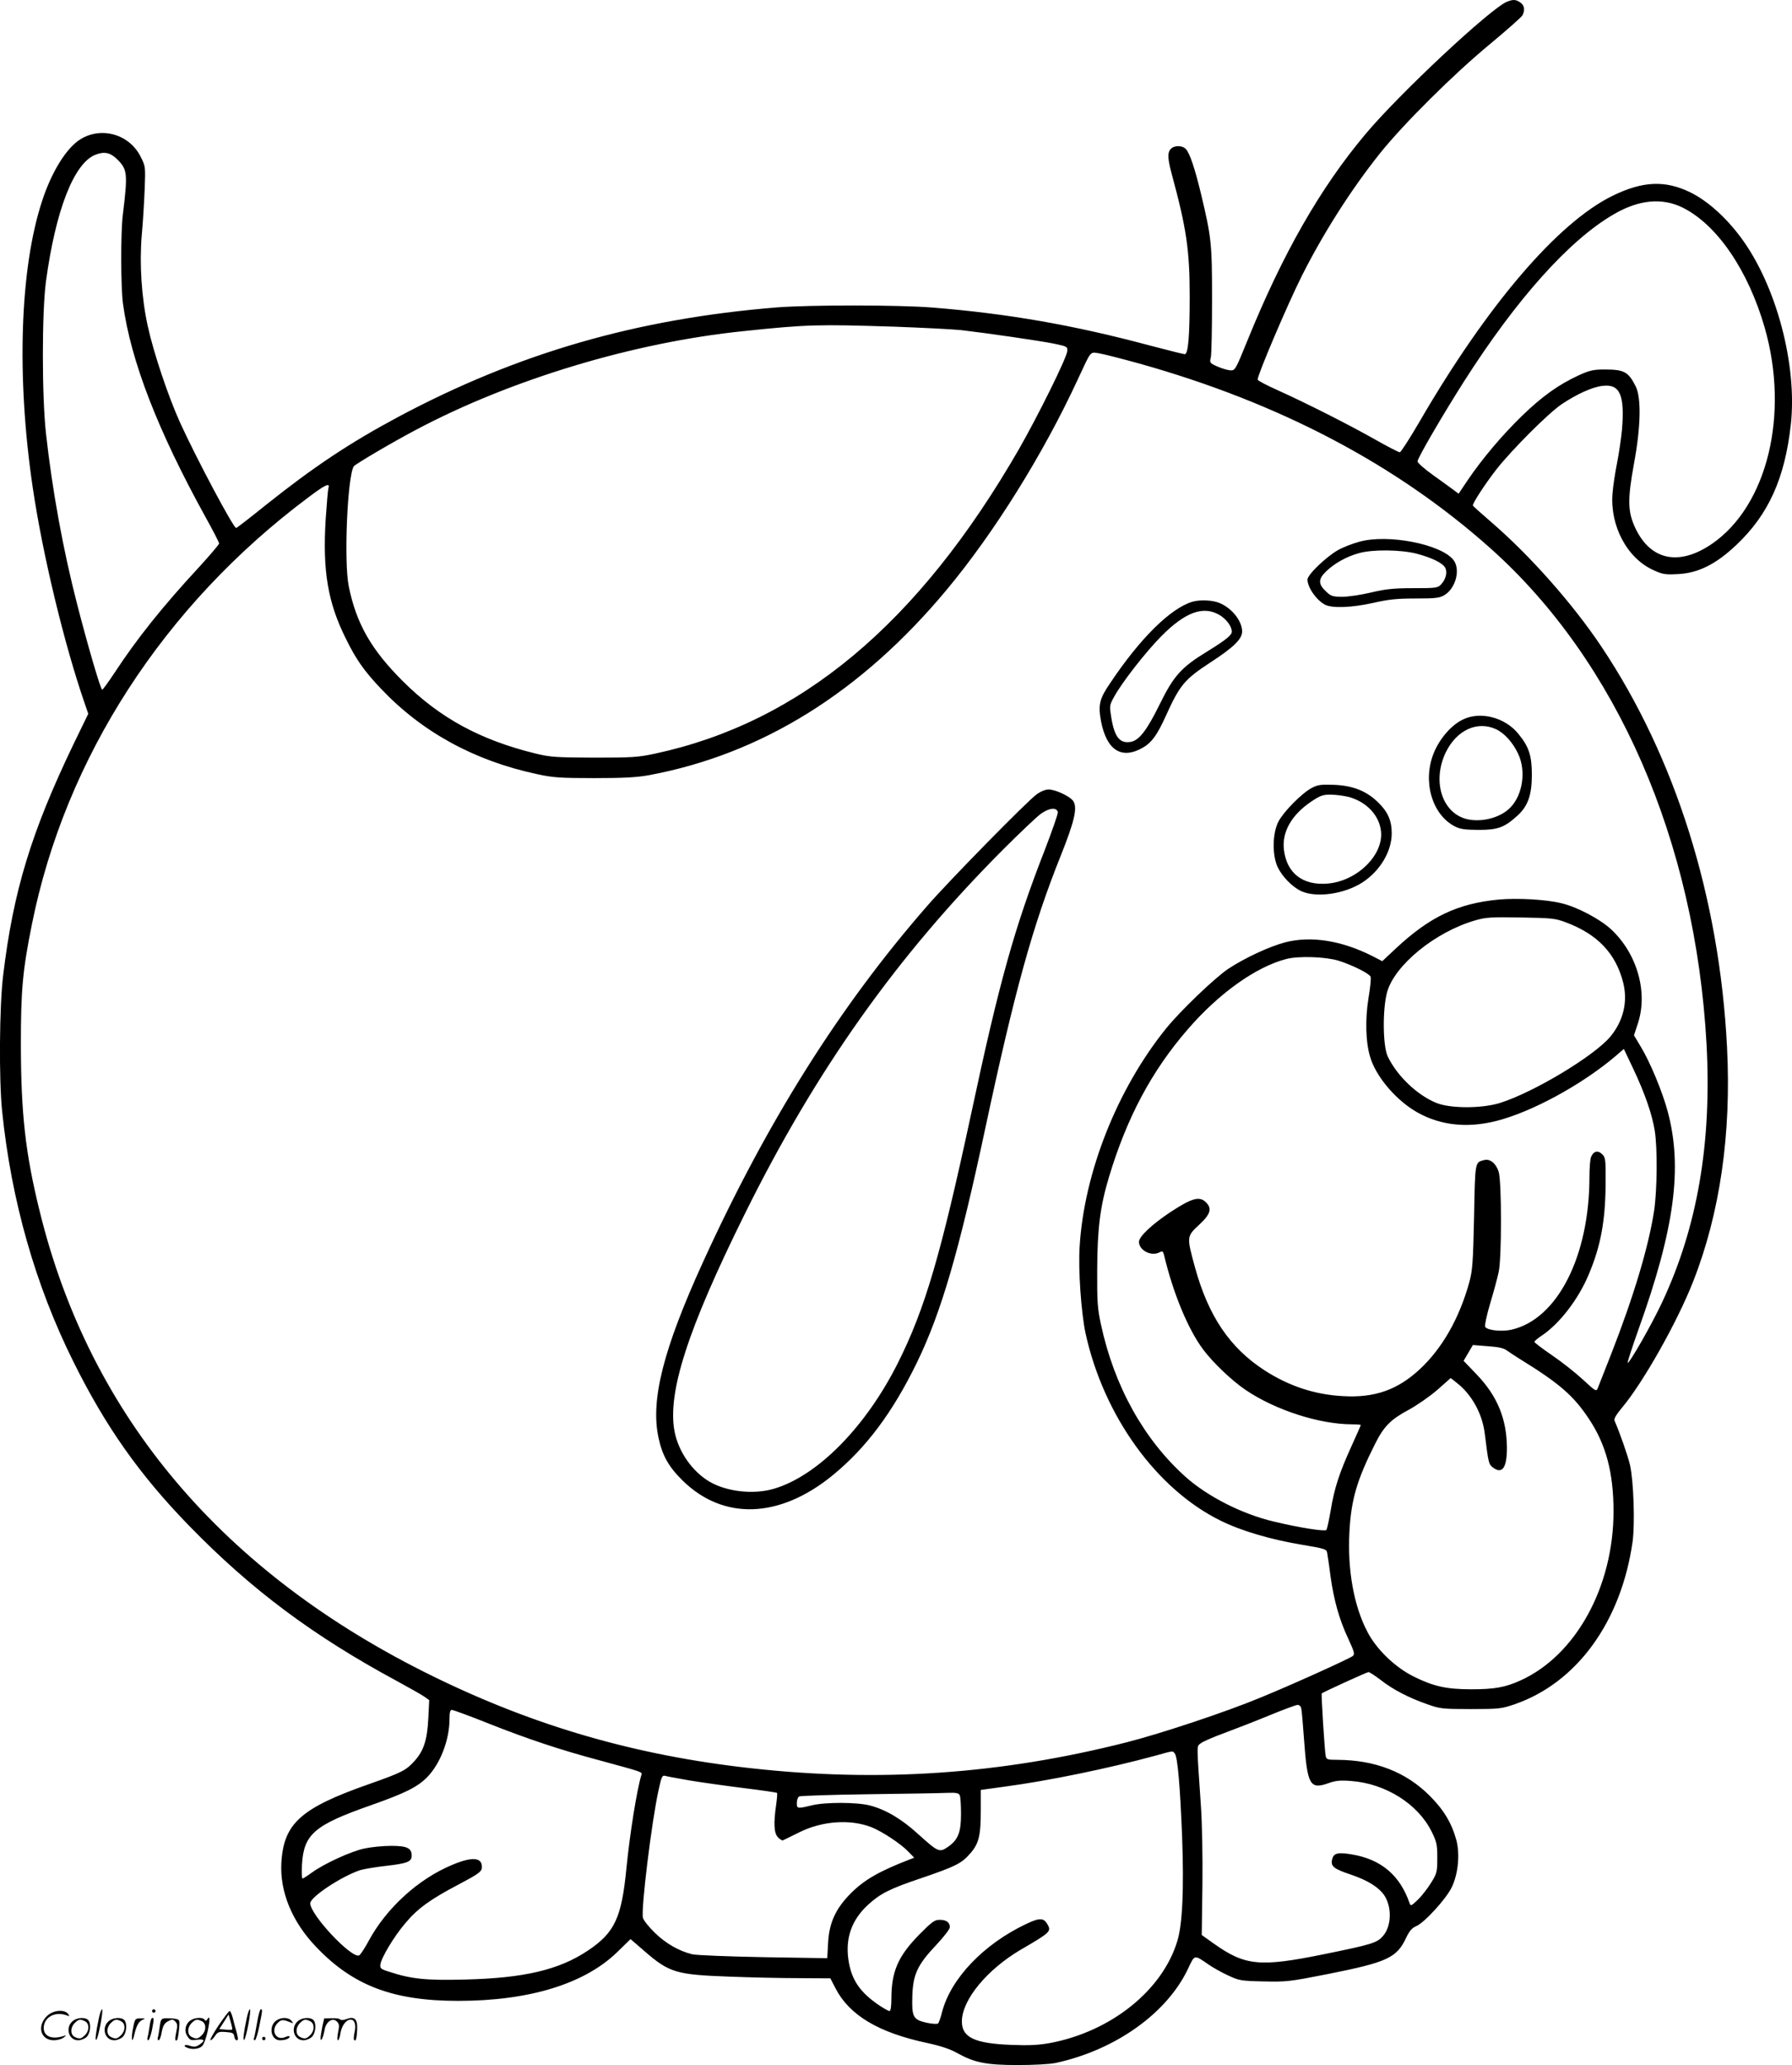
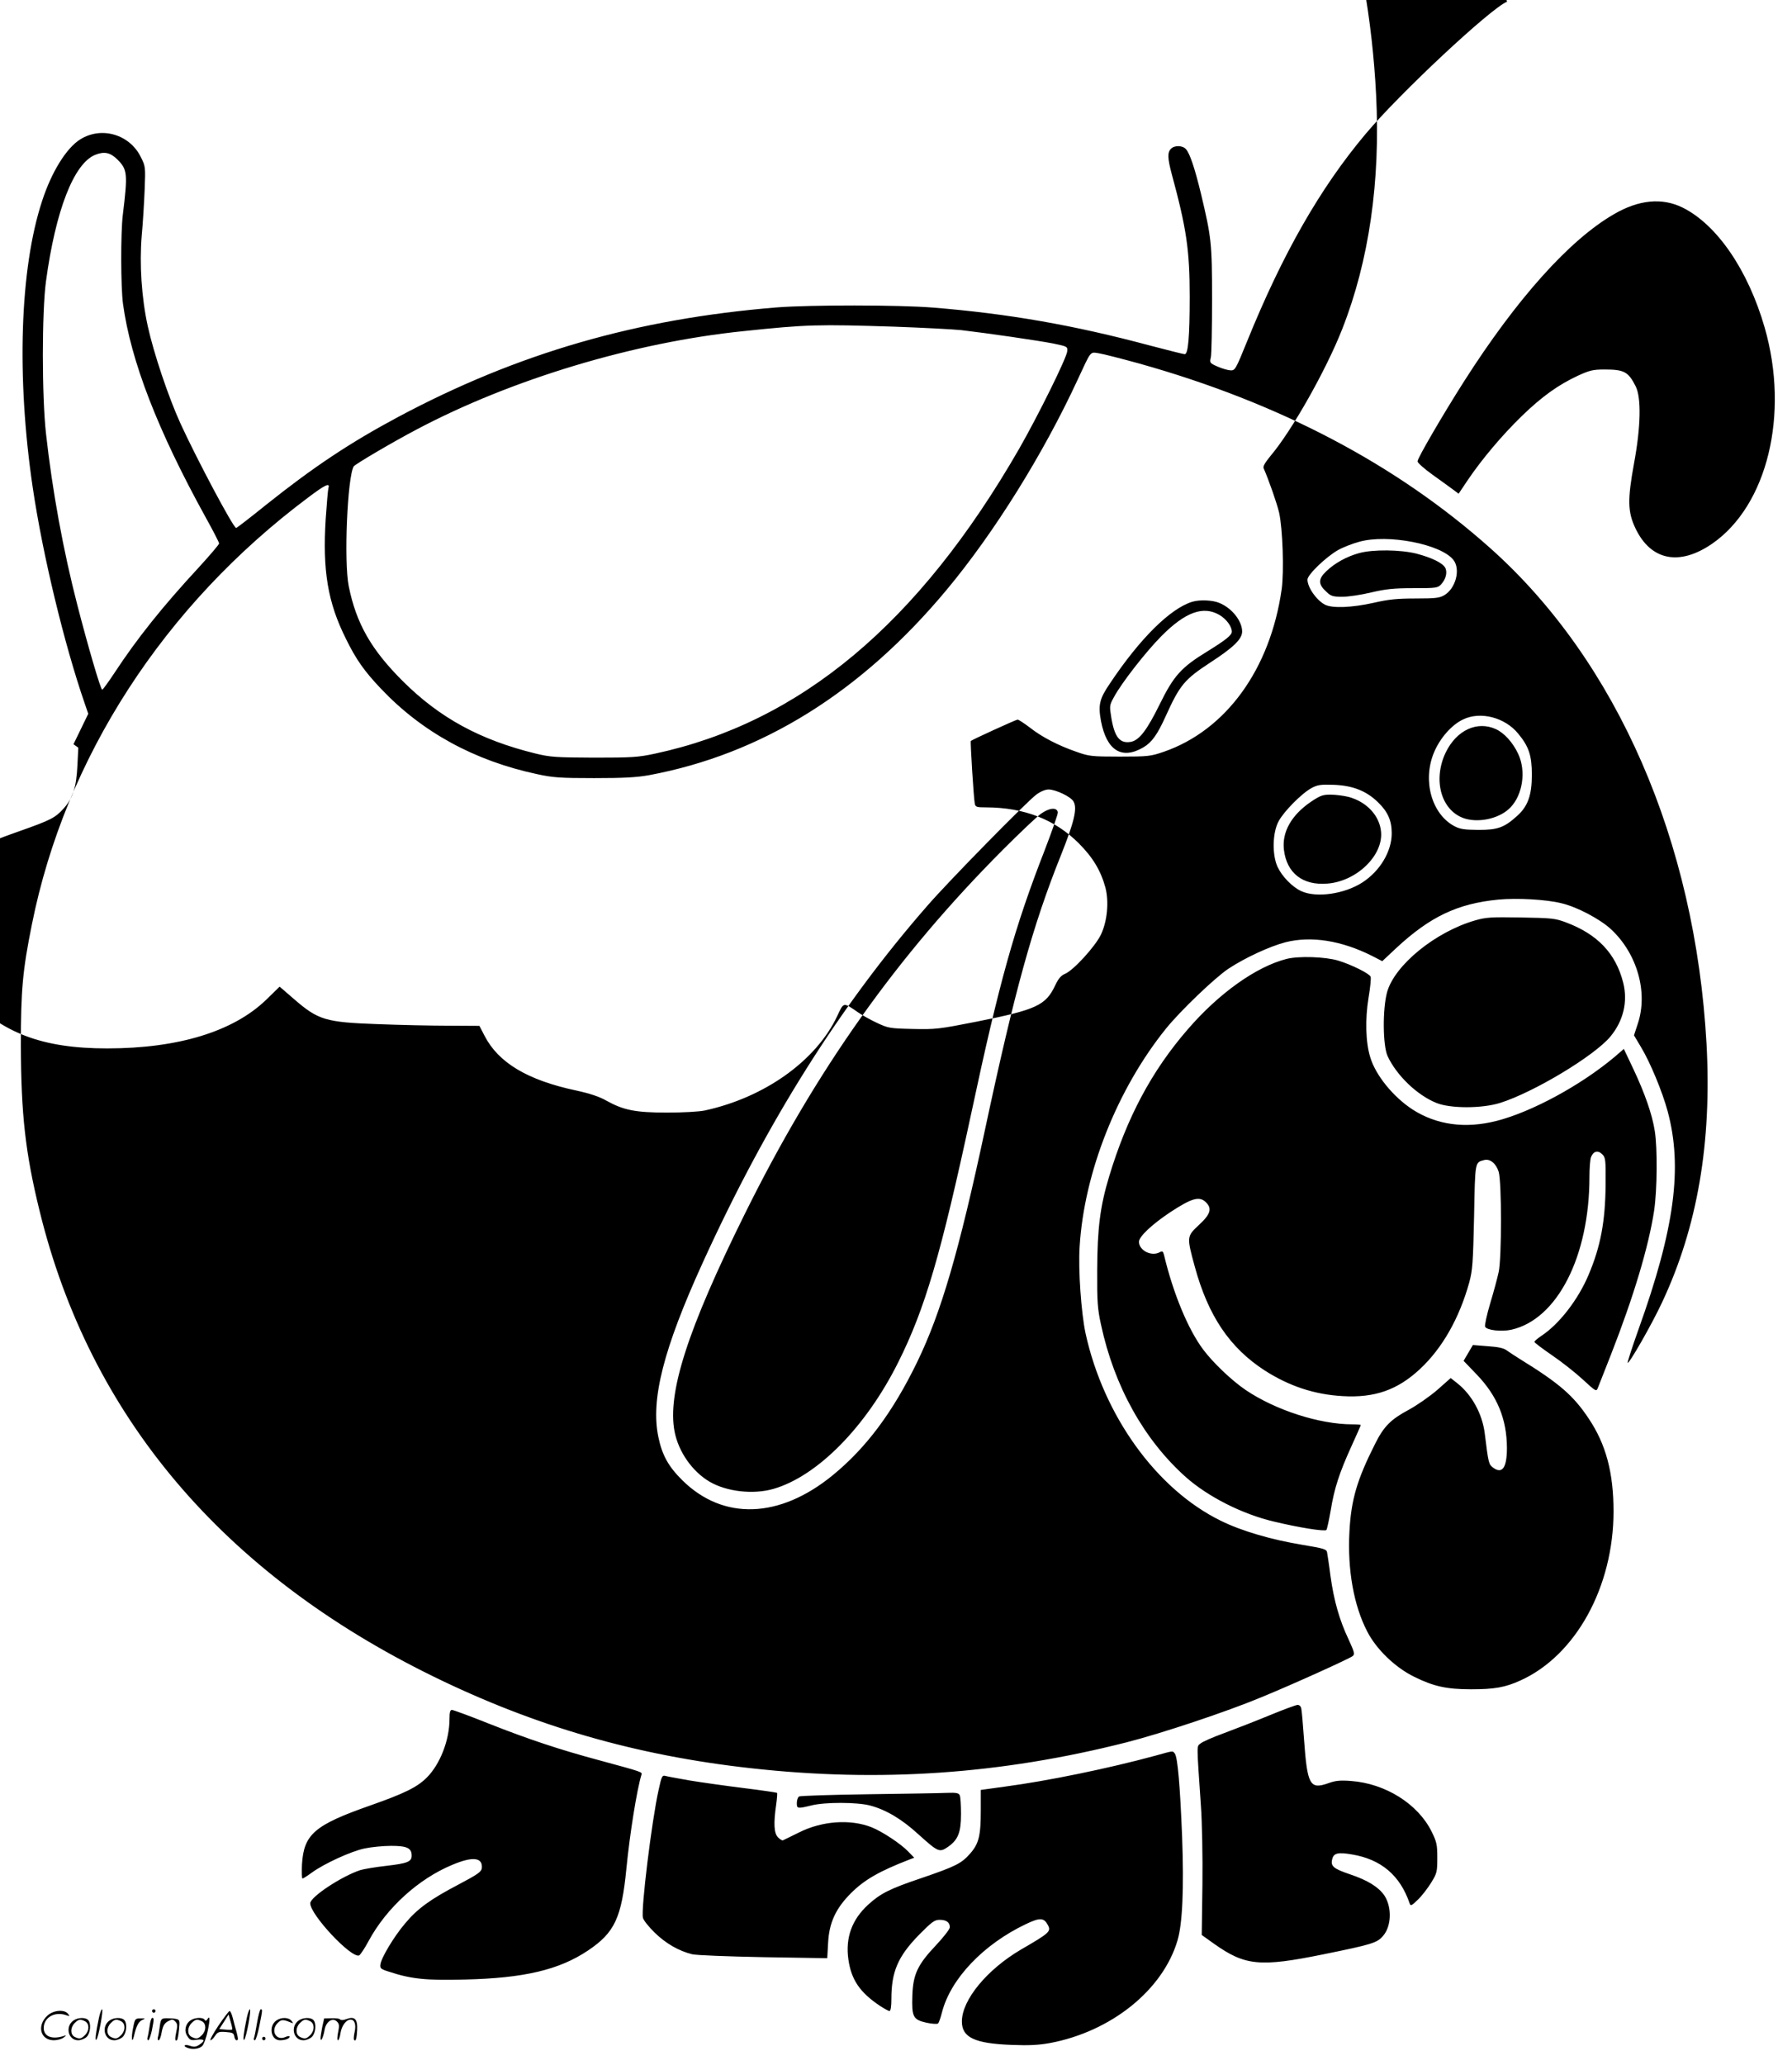
<svg xmlns="http://www.w3.org/2000/svg" version="1.0" viewBox="0 0 1042.238 1200.272" preserveAspectRatio="xMidYMid meet">
  <g transform="translate(-0.567,1200.867) scale(0.1,-0.1)" fill="#000000" stroke="none">
-     <path d="M8771 11999 c-95 -38 -626 -534 -823 -769 -264 -314 -482 -695 -689 -1205 -67 -165 -70 -170 -97 -169 -16 1 -50 11 -75 22 -45 20 -47 22 -39 54 4 18 7 170 7 338 0 329 -4 359 -65 615 -35 144 -64 232 -87 257 -20 22 -66 23 -87 2 -21 -21 -20 -55 4 -145 86 -317 105 -443 105 -714 0 -236 -9 -335 -29 -335 -7 0 -97 23 -201 50 -444 119 -828 186 -1265 221 -199 16 -711 16 -905 1 -817 -66 -1509 -266 -2206 -638 -280 -150 -489 -289 -764 -508 -93 -75 -172 -136 -176 -136 -16 0 -230 402 -325 610 -69 152 -154 404 -189 563 -36 165 -49 359 -35 528 7 73 14 194 17 267 5 128 5 134 -22 187 -64 132 -228 181 -352 104 -81 -50 -168 -190 -223 -360 -129 -393 -149 -1022 -54 -1664 58 -392 183 -910 303 -1257 l20 -58 -86 -177 c-246 -512 -350 -853 -409 -1343 -22 -178 -25 -605 -6 -790 53 -518 193 -1011 414 -1455 187 -377 385 -658 673 -954 361 -371 721 -640 1209 -903 72 -39 144 -80 160 -91 l28 -20 -5 -101 c-6 -128 -26 -191 -78 -250 -51 -57 -74 -69 -264 -136 -400 -140 -500 -229 -513 -460 -9 -167 62 -340 200 -485 215 -227 449 -316 828 -316 413 0 733 98 924 282 l79 77 81 -70 c144 -125 185 -137 491 -148 127 -5 311 -9 410 -9 l180 -1 30 -58 c81 -157 251 -258 534 -318 78 -17 133 -35 175 -59 99 -55 168 -69 351 -69 95 0 185 5 220 12 347 75 647 288 770 547 40 85 34 84 123 23 23 -16 73 -44 110 -61 64 -30 74 -32 207 -35 133 -3 151 -1 374 43 346 69 400 94 455 211 19 40 34 57 58 67 49 21 175 159 208 228 37 79 47 190 26 272 -27 99 -73 176 -155 258 -139 139 -318 208 -538 209 -57 0 -63 2 -67 22 -6 26 -27 361 -23 364 9 8 263 124 272 124 6 0 38 -21 71 -46 70 -55 164 -104 271 -141 73 -26 88 -28 253 -28 165 0 179 2 255 28 362 125 620 480 686 946 14 103 6 349 -15 444 -13 55 -58 184 -90 258 -5 11 9 34 41 73 123 145 323 499 416 736 156 396 223 859 197 1363 -44 869 -300 1684 -731 2328 -166 248 -414 528 -639 722 -58 50 -106 93 -108 97 -4 11 71 126 138 212 91 115 302 326 378 377 88 59 180 101 239 107 100 12 129 -53 112 -256 -5 -52 -18 -140 -29 -195 -11 -55 -23 -134 -26 -175 -15 -189 86 -377 238 -445 54 -25 69 -27 144 -23 118 6 221 58 339 170 186 176 281 385 316 698 39 347 -85 813 -291 1089 -87 117 -193 212 -292 261 -147 72 -278 67 -455 -20 -319 -157 -729 -636 -1123 -1315 -56 -96 -107 -175 -113 -175 -7 0 -73 34 -147 76 -158 89 -396 209 -562 284 -65 29 -118 57 -118 62 0 29 172 433 257 603 125 248 285 500 455 713 139 173 426 458 640 635 98 81 182 156 188 166 16 31 12 59 -12 75 -25 18 -42 19 -77 5z m-8082 -918 c58 -58 60 -82 31 -321 -13 -104 -12 -422 1 -517 45 -332 203 -738 479 -1238 44 -79 80 -149 80 -155 0 -6 -53 -68 -117 -138 -212 -229 -360 -414 -492 -615 -35 -53 -67 -97 -71 -97 -9 0 -84 257 -144 490 -83 321 -146 666 -183 1000 -24 217 -24 704 0 883 56 413 162 686 287 736 53 21 88 13 129 -28z m9103 -279 c200 -99 381 -364 477 -697 145 -504 16 -1035 -306 -1257 -191 -131 -357 -97 -446 91 -45 95 -46 166 -8 375 40 215 43 382 10 449 -43 85 -67 98 -181 98 -67 0 -87 -5 -153 -35 -116 -54 -209 -120 -329 -236 -114 -111 -231 -249 -316 -375 l-51 -76 -32 24 c-18 13 -71 52 -119 86 -49 35 -88 70 -88 78 0 19 149 274 270 464 306 480 614 824 873 973 144 84 280 97 399 38z m-4587 -692 c165 -6 340 -15 390 -20 155 -18 450 -61 537 -78 81 -17 83 -18 81 -44 -2 -37 -170 -376 -280 -568 -585 -1016 -1273 -1591 -2119 -1772 -98 -21 -134 -23 -354 -23 -222 1 -254 3 -340 24 -322 79 -557 207 -771 420 -184 183 -271 335 -315 552 -29 143 -8 636 29 697 9 13 226 141 367 215 550 291 1263 506 1900 571 370 39 434 40 875 26z m1429 -215 c813 -228 1494 -586 2041 -1074 735 -656 1191 -1701 1256 -2881 31 -575 -53 -1063 -258 -1500 -60 -129 -196 -366 -201 -352 -1 5 27 92 63 193 210 584 258 941 170 1268 -31 115 -102 286 -156 375 l-40 67 22 67 c61 182 -3 408 -156 550 -64 59 -198 130 -289 151 -89 22 -257 31 -365 21 -238 -23 -398 -99 -596 -283 l-80 -75 -58 30 c-179 90 -355 118 -505 80 -92 -24 -235 -90 -332 -154 -78 -52 -279 -244 -363 -348 -284 -352 -476 -837 -502 -1266 -9 -136 9 -385 34 -504 105 -480 413 -907 786 -1090 121 -60 296 -111 479 -141 121 -20 137 -25 140 -43 2 -12 12 -74 20 -139 20 -143 52 -255 105 -367 34 -74 37 -86 24 -97 -21 -16 -345 -163 -533 -240 -199 -83 -580 -210 -785 -262 -730 -185 -1433 -233 -2180 -150 -670 74 -1258 244 -1850 534 -1224 599 -1997 1513 -2289 2705 -83 337 -108 564 -109 965 0 319 10 432 64 700 194 969 768 1855 1607 2482 98 74 128 88 118 56 -3 -10 -10 -91 -16 -180 -19 -301 12 -486 117 -696 59 -121 108 -190 205 -292 238 -251 542 -418 908 -496 91 -20 135 -23 330 -23 173 0 247 4 320 17 656 122 1235 482 1731 1077 277 332 562 789 763 1223 80 172 70 160 124 152 25 -4 131 -31 236 -60z m2478 -3247 c185 -69 291 -181 334 -350 28 -110 2 -222 -74 -314 -93 -112 -445 -324 -642 -386 -106 -33 -289 -33 -370 0 -112 45 -231 159 -284 272 -28 62 -30 272 -3 372 44 157 280 350 512 417 62 18 92 20 265 17 180 -3 200 -5 262 -28z m-1322 -223 c78 -24 180 -75 187 -93 4 -8 -2 -64 -12 -124 -20 -122 -17 -257 10 -344 31 -105 134 -231 246 -304 140 -90 307 -113 490 -66 204 52 491 208 687 373 l52 45 56 -118 c66 -140 109 -263 124 -359 16 -101 14 -343 -4 -464 -32 -209 -119 -499 -251 -836 -37 -93 -71 -180 -76 -193 -9 -23 -12 -21 -87 48 -42 39 -123 103 -179 141 -57 39 -103 74 -103 78 0 5 18 20 40 35 104 68 215 212 275 355 70 165 97 310 99 523 1 146 0 159 -20 178 -25 25 -51 18 -65 -17 -5 -13 -9 -65 -9 -114 0 -463 -187 -829 -454 -889 -58 -13 -145 -3 -153 18 -3 8 10 69 30 136 20 66 42 148 49 181 18 82 18 523 0 583 -15 48 -50 77 -84 68 -54 -14 -53 -3 -59 -328 -6 -271 -9 -312 -28 -383 -58 -209 -157 -383 -287 -504 -130 -121 -263 -168 -449 -157 -164 9 -312 58 -455 150 -202 131 -327 316 -405 601 -48 176 -48 177 25 245 66 61 76 94 40 130 -38 38 -81 26 -208 -57 -108 -72 -182 -142 -182 -172 0 -50 72 -87 120 -61 17 9 20 6 26 -17 53 -222 140 -432 228 -549 57 -76 165 -179 246 -234 173 -117 429 -200 621 -200 27 0 49 -2 49 -4 0 -3 -25 -59 -55 -125 -70 -154 -99 -243 -120 -372 -10 -57 -21 -108 -25 -113 -10 -10 -161 14 -306 49 -183 43 -382 144 -510 257 -244 217 -418 529 -495 888 -20 91 -23 133 -22 315 1 245 17 371 69 544 104 345 248 615 457 856 182 211 399 365 575 410 71 18 226 13 302 -10z m980 -2266 c14 -10 49 -33 78 -51 227 -140 309 -211 398 -345 100 -149 144 -314 144 -539 0 -439 -220 -838 -542 -983 -88 -40 -151 -51 -286 -51 -143 0 -219 17 -332 73 -110 54 -219 159 -272 262 -79 151 -116 361 -104 581 10 187 44 302 150 512 50 100 91 141 194 196 48 26 123 78 167 116 l78 69 38 -30 c85 -67 146 -178 160 -292 22 -177 23 -179 49 -199 53 -39 80 0 80 115 -1 167 -55 301 -176 427 l-76 79 27 46 27 46 87 -7 c61 -4 93 -11 111 -25z m-1196 -2081 c3 -13 10 -94 16 -180 19 -264 34 -292 141 -254 41 15 68 18 133 13 200 -15 388 -133 468 -294 30 -61 33 -76 33 -153 0 -80 -2 -90 -35 -143 -19 -31 -53 -76 -77 -99 -38 -37 -43 -39 -49 -22 -55 162 -166 256 -335 284 -81 14 -107 8 -115 -27 -11 -41 7 -56 105 -89 101 -34 164 -73 198 -122 45 -68 42 -180 -8 -236 -34 -40 -64 -49 -344 -106 -373 -76 -458 -67 -640 62 l-70 50 4 292 c2 162 -2 367 -9 461 -25 369 -25 341 -2 360 11 10 73 37 139 61 65 24 183 70 263 103 80 33 153 60 162 60 10 1 20 -8 22 -21z m-4724 -88 c225 -89 411 -151 635 -211 265 -72 256 -69 251 -87 -26 -85 -67 -339 -87 -542 -28 -288 -68 -374 -223 -478 -168 -113 -374 -161 -716 -169 -226 -6 -313 3 -440 45 -49 15 -55 20 -52 42 4 38 79 163 143 238 72 87 147 141 311 227 112 59 133 74 136 95 6 63 -52 70 -171 20 -198 -82 -384 -251 -488 -444 -23 -43 -48 -80 -55 -83 -46 -17 -284 237 -284 303 0 37 182 157 291 193 20 6 89 18 153 25 121 14 146 24 146 59 0 44 -27 57 -119 57 -47 0 -117 -7 -154 -15 -79 -16 -237 -89 -307 -140 -26 -19 -51 -35 -55 -35 -4 0 -5 37 -3 83 11 175 73 228 398 342 199 70 272 106 328 162 77 77 132 217 132 341 0 39 4 52 14 52 8 0 106 -36 216 -80z m3988 -173 c17 -20 31 -188 43 -486 11 -302 2 -504 -27 -601 -85 -288 -385 -529 -741 -596 -66 -12 -122 -15 -223 -11 -215 8 -290 43 -290 136 0 126 147 303 345 419 166 96 175 105 155 142 -23 43 -46 44 -128 5 -246 -117 -436 -316 -487 -510 -8 -33 -19 -63 -23 -67 -5 -5 -35 -3 -68 4 -78 18 -86 33 -82 158 4 124 31 180 139 294 43 46 79 92 79 103 0 28 -20 43 -59 43 -30 0 -45 -11 -122 -89 -121 -124 -159 -213 -159 -371 0 -43 -4 -70 -11 -70 -6 0 -31 14 -57 31 -116 78 -165 151 -182 268 -18 127 20 232 115 319 71 65 126 93 311 155 198 68 231 84 282 142 51 58 62 104 62 252 l0 118 138 19 c250 33 605 106 877 180 108 30 100 29 113 13z m-2821 -157 c67 -11 208 -31 313 -44 105 -13 193 -26 195 -28 2 -2 0 -33 -5 -68 -16 -110 -13 -167 11 -191 11 -11 24 -19 28 -17 4 2 46 22 92 45 134 68 300 80 424 31 62 -25 169 -95 214 -142 l34 -35 -24 -9 c-179 -69 -266 -119 -344 -197 -89 -89 -127 -172 -133 -289 l-5 -89 -371 6 c-208 4 -390 11 -415 17 -77 19 -154 63 -218 126 -34 33 -65 72 -68 86 -12 47 51 563 91 742 18 83 21 88 42 82 10 -3 72 -14 139 -26z m1571 -87 c4 -10 7 -58 7 -108 0 -107 -17 -150 -76 -191 -50 -34 -56 -31 -173 74 -96 88 -189 143 -282 167 -75 19 -259 20 -339 0 -82 -20 -85 -19 -85 14 0 17 6 33 13 38 6 4 188 10 402 13 215 3 421 6 458 8 56 2 69 -1 75 -15z M7912 8860 c-41 -11 -97 -33 -125 -49 -70 -40 -177 -143 -177 -171 0 -45 52 -120 102 -146 42 -22 159 -17 283 11 87 20 137 25 245 25 116 0 139 3 167 20 66 40 94 150 52 204 -72 92 -381 152 -547 106z m331 -69 c91 -24 152 -54 168 -82 14 -26 4 -67 -23 -96 -20 -22 -29 -23 -162 -23 -114 0 -161 -5 -246 -25 -58 -14 -133 -25 -167 -25 -55 0 -67 4 -92 28 -49 44 -50 74 -3 119 49 48 122 88 193 107 80 22 240 20 332 -3z M6940 8511 c-128 -39 -305 -214 -479 -475 -61 -89 -69 -125 -52 -218 33 -172 121 -227 247 -153 49 29 81 74 129 180 83 183 109 214 260 313 134 87 185 136 185 180 0 61 -59 136 -132 166 -39 17 -115 20 -158 7z m157 -76 c41 -24 73 -67 73 -98 0 -20 -35 -48 -140 -113 -154 -94 -197 -141 -280 -310 -74 -150 -118 -207 -166 -217 -65 -12 -96 26 -115 141 -11 68 -11 71 16 120 45 83 184 261 275 353 139 140 243 178 337 124z M8515 7827 c-68 -32 -136 -111 -170 -194 -67 -163 -12 -356 119 -426 34 -18 58 -21 141 -22 112 0 150 14 224 81 63 56 86 121 86 239 0 112 -17 164 -79 239 -77 95 -220 132 -321 83z m190 -56 c49 -22 100 -78 131 -145 46 -99 26 -235 -44 -309 -58 -62 -172 -91 -260 -68 -142 39 -197 223 -117 388 63 128 182 183 290 134z M7635 7429 c-57 -30 -162 -136 -193 -194 -36 -67 -38 -195 -6 -265 27 -57 86 -117 138 -141 88 -40 251 -17 356 51 102 66 170 180 170 285 0 75 -23 126 -81 182 -68 65 -144 95 -253 100 -78 3 -97 0 -131 -18z m213 -52 c106 -28 182 -109 190 -204 12 -138 -143 -287 -312 -300 -144 -12 -237 61 -253 197 -12 102 43 200 155 277 55 37 70 43 115 43 29 0 76 -6 105 -13z M6034 7391 c-55 -40 -509 -502 -634 -646 -510 -583 -934 -1257 -1307 -2075 -229 -502 -304 -797 -258 -1015 22 -105 59 -171 139 -250 238 -235 566 -224 876 30 194 159 348 365 490 657 140 289 243 642 395 1353 172 804 276 1182 442 1595 76 191 95 269 73 309 -14 28 -104 71 -146 71 -18 0 -47 -12 -70 -29z m124 -103 c2 -9 -33 -108 -76 -220 -176 -451 -264 -764 -428 -1533 -176 -818 -268 -1133 -425 -1446 -187 -374 -469 -660 -724 -734 -117 -34 -273 -17 -373 42 -100 59 -180 173 -203 291 -43 225 76 594 407 1262 415 839 886 1502 1504 2121 97 97 196 191 220 208 48 34 92 39 98 9z M581 280 c-18 -85 -24 -135 -15 -127 12 11 43 177 33 177 -4 0 -12 -22 -18 -50z M890 320 c0 -5 5 -10 10 -10 6 0 10 5 10 10 0 6 -4 10 -10 10 -5 0 -10 -4 -10 -10z M1441 280 c-18 -85 -24 -135 -15 -127 12 11 43 177 33 177 -4 0 -12 -22 -18 -50z M1501 253 c-7 -42 -15 -82 -18 -90 -3 -7 -1 -13 5 -13 5 0 17 37 26 83 19 95 19 97 8 97 -4 0 -14 -34 -21 -77z M281 293 c-63 -59 -40 -143 38 -143 20 0 46 7 57 16 18 14 18 15 -6 7 -64 -19 -110 0 -110 48 0 61 63 98 130 75 22 -8 23 -7 11 8 -22 27 -85 21 -120 -11z M1276 235 c-31 -47 -52 -85 -46 -85 5 0 17 11 26 25 15 23 23 26 63 23 39 -3 46 -6 49 -25 2 -13 8 -23 13 -23 11 0 11 6 0 50 -6 19 -15 54 -21 78 -6 23 -14 42 -19 42 -4 0 -33 -38 -65 -85z m80 -22 c-2 -3 -20 -3 -40 -1 l-35 3 27 42 27 43 12 -42 c7 -23 11 -43 9 -45z M433 265 c-50 -35 -31 -115 27 -115 17 0 39 9 50 20 22 22 27 79 8 98 -16 16 -59 15 -85 -3z m68 -5 c25 -14 25 -54 -1 -80 -23 -23 -33 -24 -61 -10 -25 14 -25 54 1 80 23 23 33 24 61 10z M643 265 c-50 -35 -31 -115 27 -115 17 0 39 9 50 20 22 22 27 79 8 98 -16 16 -59 15 -85 -3z m68 -5 c25 -14 25 -54 -1 -80 -23 -23 -33 -24 -61 -10 -25 14 -25 54 1 80 23 23 33 24 61 10z M780 223 c-12 -56 -8 -100 5 -48 13 57 26 83 48 93 20 9 19 10 -10 9 -31 0 -33 -2 -43 -54z M876 233 c-4 -27 -9 -56 -12 -65 -3 -10 -1 -18 4 -18 5 0 14 26 21 57 13 68 13 73 2 73 -5 0 -12 -21 -15 -47z M935 231 c-3 -25 -8 -54 -11 -63 -3 -10 -1 -18 4 -18 6 0 14 21 18 47 7 36 15 51 36 63 25 13 29 13 43 -1 13 -13 14 -24 6 -60 -9 -41 -8 -59 5 -47 3 3 8 31 11 61 5 53 4 56 -18 61 -13 3 -38 4 -56 4 -29 -1 -32 -4 -38 -47z M1113 265 c-30 -21 -38 -62 -17 -92 14 -22 21 -25 55 -20 45 6 50 -5 14 -29 -20 -13 -31 -14 -55 -6 -30 11 -44 -1 -14 -12 30 -12 71 -6 87 12 9 10 23 49 31 87 14 68 13 93 -3 66 -6 -9 -11 -10 -15 -2 -10 16 -58 14 -83 -4z m68 -5 c25 -14 25 -54 -1 -80 -23 -23 -33 -24 -61 -10 -25 14 -25 54 1 80 23 23 33 24 61 10z M1613 265 c-47 -33 -32 -115 21 -115 31 0 56 10 56 21 0 5 -11 4 -24 -2 -55 -25 -89 38 -45 82 20 20 31 21 74 3 18 -7 18 -6 6 9 -17 21 -59 22 -88 2z M1743 265 c-50 -35 -31 -115 27 -115 17 0 39 9 50 20 22 22 27 79 8 98 -16 16 -59 15 -85 -3z m68 -5 c25 -14 25 -54 -1 -80 -23 -23 -33 -24 -61 -10 -25 14 -25 54 1 80 23 23 33 24 61 10z M1880 228 c-5 -27 -10 -57 -10 -66 1 -27 16 5 24 51 9 47 47 71 72 45 13 -13 14 -24 6 -62 -5 -25 -6 -46 -1 -46 5 0 12 19 15 42 7 43 33 78 59 78 23 0 33 -29 23 -73 -5 -22 -6 -42 -3 -45 10 -11 15 6 18 58 3 64 -15 81 -63 63 -18 -7 -32 -7 -36 -2 -3 5 -25 8 -49 7 l-44 -1 -11 -49z M1530 160 c0 -5 5 -10 10 -10 6 0 10 5 10 10 0 6 -4 10 -10 10 -5 0 -10 -4 -10 -10z" />
+     <path d="M8771 11999 c-95 -38 -626 -534 -823 -769 -264 -314 -482 -695 -689 -1205 -67 -165 -70 -170 -97 -169 -16 1 -50 11 -75 22 -45 20 -47 22 -39 54 4 18 7 170 7 338 0 329 -4 359 -65 615 -35 144 -64 232 -87 257 -20 22 -66 23 -87 2 -21 -21 -20 -55 4 -145 86 -317 105 -443 105 -714 0 -236 -9 -335 -29 -335 -7 0 -97 23 -201 50 -444 119 -828 186 -1265 221 -199 16 -711 16 -905 1 -817 -66 -1509 -266 -2206 -638 -280 -150 -489 -289 -764 -508 -93 -75 -172 -136 -176 -136 -16 0 -230 402 -325 610 -69 152 -154 404 -189 563 -36 165 -49 359 -35 528 7 73 14 194 17 267 5 128 5 134 -22 187 -64 132 -228 181 -352 104 -81 -50 -168 -190 -223 -360 -129 -393 -149 -1022 -54 -1664 58 -392 183 -910 303 -1257 l20 -58 -86 -177 l28 -20 -5 -101 c-6 -128 -26 -191 -78 -250 -51 -57 -74 -69 -264 -136 -400 -140 -500 -229 -513 -460 -9 -167 62 -340 200 -485 215 -227 449 -316 828 -316 413 0 733 98 924 282 l79 77 81 -70 c144 -125 185 -137 491 -148 127 -5 311 -9 410 -9 l180 -1 30 -58 c81 -157 251 -258 534 -318 78 -17 133 -35 175 -59 99 -55 168 -69 351 -69 95 0 185 5 220 12 347 75 647 288 770 547 40 85 34 84 123 23 23 -16 73 -44 110 -61 64 -30 74 -32 207 -35 133 -3 151 -1 374 43 346 69 400 94 455 211 19 40 34 57 58 67 49 21 175 159 208 228 37 79 47 190 26 272 -27 99 -73 176 -155 258 -139 139 -318 208 -538 209 -57 0 -63 2 -67 22 -6 26 -27 361 -23 364 9 8 263 124 272 124 6 0 38 -21 71 -46 70 -55 164 -104 271 -141 73 -26 88 -28 253 -28 165 0 179 2 255 28 362 125 620 480 686 946 14 103 6 349 -15 444 -13 55 -58 184 -90 258 -5 11 9 34 41 73 123 145 323 499 416 736 156 396 223 859 197 1363 -44 869 -300 1684 -731 2328 -166 248 -414 528 -639 722 -58 50 -106 93 -108 97 -4 11 71 126 138 212 91 115 302 326 378 377 88 59 180 101 239 107 100 12 129 -53 112 -256 -5 -52 -18 -140 -29 -195 -11 -55 -23 -134 -26 -175 -15 -189 86 -377 238 -445 54 -25 69 -27 144 -23 118 6 221 58 339 170 186 176 281 385 316 698 39 347 -85 813 -291 1089 -87 117 -193 212 -292 261 -147 72 -278 67 -455 -20 -319 -157 -729 -636 -1123 -1315 -56 -96 -107 -175 -113 -175 -7 0 -73 34 -147 76 -158 89 -396 209 -562 284 -65 29 -118 57 -118 62 0 29 172 433 257 603 125 248 285 500 455 713 139 173 426 458 640 635 98 81 182 156 188 166 16 31 12 59 -12 75 -25 18 -42 19 -77 5z m-8082 -918 c58 -58 60 -82 31 -321 -13 -104 -12 -422 1 -517 45 -332 203 -738 479 -1238 44 -79 80 -149 80 -155 0 -6 -53 -68 -117 -138 -212 -229 -360 -414 -492 -615 -35 -53 -67 -97 -71 -97 -9 0 -84 257 -144 490 -83 321 -146 666 -183 1000 -24 217 -24 704 0 883 56 413 162 686 287 736 53 21 88 13 129 -28z m9103 -279 c200 -99 381 -364 477 -697 145 -504 16 -1035 -306 -1257 -191 -131 -357 -97 -446 91 -45 95 -46 166 -8 375 40 215 43 382 10 449 -43 85 -67 98 -181 98 -67 0 -87 -5 -153 -35 -116 -54 -209 -120 -329 -236 -114 -111 -231 -249 -316 -375 l-51 -76 -32 24 c-18 13 -71 52 -119 86 -49 35 -88 70 -88 78 0 19 149 274 270 464 306 480 614 824 873 973 144 84 280 97 399 38z m-4587 -692 c165 -6 340 -15 390 -20 155 -18 450 -61 537 -78 81 -17 83 -18 81 -44 -2 -37 -170 -376 -280 -568 -585 -1016 -1273 -1591 -2119 -1772 -98 -21 -134 -23 -354 -23 -222 1 -254 3 -340 24 -322 79 -557 207 -771 420 -184 183 -271 335 -315 552 -29 143 -8 636 29 697 9 13 226 141 367 215 550 291 1263 506 1900 571 370 39 434 40 875 26z m1429 -215 c813 -228 1494 -586 2041 -1074 735 -656 1191 -1701 1256 -2881 31 -575 -53 -1063 -258 -1500 -60 -129 -196 -366 -201 -352 -1 5 27 92 63 193 210 584 258 941 170 1268 -31 115 -102 286 -156 375 l-40 67 22 67 c61 182 -3 408 -156 550 -64 59 -198 130 -289 151 -89 22 -257 31 -365 21 -238 -23 -398 -99 -596 -283 l-80 -75 -58 30 c-179 90 -355 118 -505 80 -92 -24 -235 -90 -332 -154 -78 -52 -279 -244 -363 -348 -284 -352 -476 -837 -502 -1266 -9 -136 9 -385 34 -504 105 -480 413 -907 786 -1090 121 -60 296 -111 479 -141 121 -20 137 -25 140 -43 2 -12 12 -74 20 -139 20 -143 52 -255 105 -367 34 -74 37 -86 24 -97 -21 -16 -345 -163 -533 -240 -199 -83 -580 -210 -785 -262 -730 -185 -1433 -233 -2180 -150 -670 74 -1258 244 -1850 534 -1224 599 -1997 1513 -2289 2705 -83 337 -108 564 -109 965 0 319 10 432 64 700 194 969 768 1855 1607 2482 98 74 128 88 118 56 -3 -10 -10 -91 -16 -180 -19 -301 12 -486 117 -696 59 -121 108 -190 205 -292 238 -251 542 -418 908 -496 91 -20 135 -23 330 -23 173 0 247 4 320 17 656 122 1235 482 1731 1077 277 332 562 789 763 1223 80 172 70 160 124 152 25 -4 131 -31 236 -60z m2478 -3247 c185 -69 291 -181 334 -350 28 -110 2 -222 -74 -314 -93 -112 -445 -324 -642 -386 -106 -33 -289 -33 -370 0 -112 45 -231 159 -284 272 -28 62 -30 272 -3 372 44 157 280 350 512 417 62 18 92 20 265 17 180 -3 200 -5 262 -28z m-1322 -223 c78 -24 180 -75 187 -93 4 -8 -2 -64 -12 -124 -20 -122 -17 -257 10 -344 31 -105 134 -231 246 -304 140 -90 307 -113 490 -66 204 52 491 208 687 373 l52 45 56 -118 c66 -140 109 -263 124 -359 16 -101 14 -343 -4 -464 -32 -209 -119 -499 -251 -836 -37 -93 -71 -180 -76 -193 -9 -23 -12 -21 -87 48 -42 39 -123 103 -179 141 -57 39 -103 74 -103 78 0 5 18 20 40 35 104 68 215 212 275 355 70 165 97 310 99 523 1 146 0 159 -20 178 -25 25 -51 18 -65 -17 -5 -13 -9 -65 -9 -114 0 -463 -187 -829 -454 -889 -58 -13 -145 -3 -153 18 -3 8 10 69 30 136 20 66 42 148 49 181 18 82 18 523 0 583 -15 48 -50 77 -84 68 -54 -14 -53 -3 -59 -328 -6 -271 -9 -312 -28 -383 -58 -209 -157 -383 -287 -504 -130 -121 -263 -168 -449 -157 -164 9 -312 58 -455 150 -202 131 -327 316 -405 601 -48 176 -48 177 25 245 66 61 76 94 40 130 -38 38 -81 26 -208 -57 -108 -72 -182 -142 -182 -172 0 -50 72 -87 120 -61 17 9 20 6 26 -17 53 -222 140 -432 228 -549 57 -76 165 -179 246 -234 173 -117 429 -200 621 -200 27 0 49 -2 49 -4 0 -3 -25 -59 -55 -125 -70 -154 -99 -243 -120 -372 -10 -57 -21 -108 -25 -113 -10 -10 -161 14 -306 49 -183 43 -382 144 -510 257 -244 217 -418 529 -495 888 -20 91 -23 133 -22 315 1 245 17 371 69 544 104 345 248 615 457 856 182 211 399 365 575 410 71 18 226 13 302 -10z m980 -2266 c14 -10 49 -33 78 -51 227 -140 309 -211 398 -345 100 -149 144 -314 144 -539 0 -439 -220 -838 -542 -983 -88 -40 -151 -51 -286 -51 -143 0 -219 17 -332 73 -110 54 -219 159 -272 262 -79 151 -116 361 -104 581 10 187 44 302 150 512 50 100 91 141 194 196 48 26 123 78 167 116 l78 69 38 -30 c85 -67 146 -178 160 -292 22 -177 23 -179 49 -199 53 -39 80 0 80 115 -1 167 -55 301 -176 427 l-76 79 27 46 27 46 87 -7 c61 -4 93 -11 111 -25z m-1196 -2081 c3 -13 10 -94 16 -180 19 -264 34 -292 141 -254 41 15 68 18 133 13 200 -15 388 -133 468 -294 30 -61 33 -76 33 -153 0 -80 -2 -90 -35 -143 -19 -31 -53 -76 -77 -99 -38 -37 -43 -39 -49 -22 -55 162 -166 256 -335 284 -81 14 -107 8 -115 -27 -11 -41 7 -56 105 -89 101 -34 164 -73 198 -122 45 -68 42 -180 -8 -236 -34 -40 -64 -49 -344 -106 -373 -76 -458 -67 -640 62 l-70 50 4 292 c2 162 -2 367 -9 461 -25 369 -25 341 -2 360 11 10 73 37 139 61 65 24 183 70 263 103 80 33 153 60 162 60 10 1 20 -8 22 -21z m-4724 -88 c225 -89 411 -151 635 -211 265 -72 256 -69 251 -87 -26 -85 -67 -339 -87 -542 -28 -288 -68 -374 -223 -478 -168 -113 -374 -161 -716 -169 -226 -6 -313 3 -440 45 -49 15 -55 20 -52 42 4 38 79 163 143 238 72 87 147 141 311 227 112 59 133 74 136 95 6 63 -52 70 -171 20 -198 -82 -384 -251 -488 -444 -23 -43 -48 -80 -55 -83 -46 -17 -284 237 -284 303 0 37 182 157 291 193 20 6 89 18 153 25 121 14 146 24 146 59 0 44 -27 57 -119 57 -47 0 -117 -7 -154 -15 -79 -16 -237 -89 -307 -140 -26 -19 -51 -35 -55 -35 -4 0 -5 37 -3 83 11 175 73 228 398 342 199 70 272 106 328 162 77 77 132 217 132 341 0 39 4 52 14 52 8 0 106 -36 216 -80z m3988 -173 c17 -20 31 -188 43 -486 11 -302 2 -504 -27 -601 -85 -288 -385 -529 -741 -596 -66 -12 -122 -15 -223 -11 -215 8 -290 43 -290 136 0 126 147 303 345 419 166 96 175 105 155 142 -23 43 -46 44 -128 5 -246 -117 -436 -316 -487 -510 -8 -33 -19 -63 -23 -67 -5 -5 -35 -3 -68 4 -78 18 -86 33 -82 158 4 124 31 180 139 294 43 46 79 92 79 103 0 28 -20 43 -59 43 -30 0 -45 -11 -122 -89 -121 -124 -159 -213 -159 -371 0 -43 -4 -70 -11 -70 -6 0 -31 14 -57 31 -116 78 -165 151 -182 268 -18 127 20 232 115 319 71 65 126 93 311 155 198 68 231 84 282 142 51 58 62 104 62 252 l0 118 138 19 c250 33 605 106 877 180 108 30 100 29 113 13z m-2821 -157 c67 -11 208 -31 313 -44 105 -13 193 -26 195 -28 2 -2 0 -33 -5 -68 -16 -110 -13 -167 11 -191 11 -11 24 -19 28 -17 4 2 46 22 92 45 134 68 300 80 424 31 62 -25 169 -95 214 -142 l34 -35 -24 -9 c-179 -69 -266 -119 -344 -197 -89 -89 -127 -172 -133 -289 l-5 -89 -371 6 c-208 4 -390 11 -415 17 -77 19 -154 63 -218 126 -34 33 -65 72 -68 86 -12 47 51 563 91 742 18 83 21 88 42 82 10 -3 72 -14 139 -26z m1571 -87 c4 -10 7 -58 7 -108 0 -107 -17 -150 -76 -191 -50 -34 -56 -31 -173 74 -96 88 -189 143 -282 167 -75 19 -259 20 -339 0 -82 -20 -85 -19 -85 14 0 17 6 33 13 38 6 4 188 10 402 13 215 3 421 6 458 8 56 2 69 -1 75 -15z M7912 8860 c-41 -11 -97 -33 -125 -49 -70 -40 -177 -143 -177 -171 0 -45 52 -120 102 -146 42 -22 159 -17 283 11 87 20 137 25 245 25 116 0 139 3 167 20 66 40 94 150 52 204 -72 92 -381 152 -547 106z m331 -69 c91 -24 152 -54 168 -82 14 -26 4 -67 -23 -96 -20 -22 -29 -23 -162 -23 -114 0 -161 -5 -246 -25 -58 -14 -133 -25 -167 -25 -55 0 -67 4 -92 28 -49 44 -50 74 -3 119 49 48 122 88 193 107 80 22 240 20 332 -3z M6940 8511 c-128 -39 -305 -214 -479 -475 -61 -89 -69 -125 -52 -218 33 -172 121 -227 247 -153 49 29 81 74 129 180 83 183 109 214 260 313 134 87 185 136 185 180 0 61 -59 136 -132 166 -39 17 -115 20 -158 7z m157 -76 c41 -24 73 -67 73 -98 0 -20 -35 -48 -140 -113 -154 -94 -197 -141 -280 -310 -74 -150 -118 -207 -166 -217 -65 -12 -96 26 -115 141 -11 68 -11 71 16 120 45 83 184 261 275 353 139 140 243 178 337 124z M8515 7827 c-68 -32 -136 -111 -170 -194 -67 -163 -12 -356 119 -426 34 -18 58 -21 141 -22 112 0 150 14 224 81 63 56 86 121 86 239 0 112 -17 164 -79 239 -77 95 -220 132 -321 83z m190 -56 c49 -22 100 -78 131 -145 46 -99 26 -235 -44 -309 -58 -62 -172 -91 -260 -68 -142 39 -197 223 -117 388 63 128 182 183 290 134z M7635 7429 c-57 -30 -162 -136 -193 -194 -36 -67 -38 -195 -6 -265 27 -57 86 -117 138 -141 88 -40 251 -17 356 51 102 66 170 180 170 285 0 75 -23 126 -81 182 -68 65 -144 95 -253 100 -78 3 -97 0 -131 -18z m213 -52 c106 -28 182 -109 190 -204 12 -138 -143 -287 -312 -300 -144 -12 -237 61 -253 197 -12 102 43 200 155 277 55 37 70 43 115 43 29 0 76 -6 105 -13z M6034 7391 c-55 -40 -509 -502 -634 -646 -510 -583 -934 -1257 -1307 -2075 -229 -502 -304 -797 -258 -1015 22 -105 59 -171 139 -250 238 -235 566 -224 876 30 194 159 348 365 490 657 140 289 243 642 395 1353 172 804 276 1182 442 1595 76 191 95 269 73 309 -14 28 -104 71 -146 71 -18 0 -47 -12 -70 -29z m124 -103 c2 -9 -33 -108 -76 -220 -176 -451 -264 -764 -428 -1533 -176 -818 -268 -1133 -425 -1446 -187 -374 -469 -660 -724 -734 -117 -34 -273 -17 -373 42 -100 59 -180 173 -203 291 -43 225 76 594 407 1262 415 839 886 1502 1504 2121 97 97 196 191 220 208 48 34 92 39 98 9z M581 280 c-18 -85 -24 -135 -15 -127 12 11 43 177 33 177 -4 0 -12 -22 -18 -50z M890 320 c0 -5 5 -10 10 -10 6 0 10 5 10 10 0 6 -4 10 -10 10 -5 0 -10 -4 -10 -10z M1441 280 c-18 -85 -24 -135 -15 -127 12 11 43 177 33 177 -4 0 -12 -22 -18 -50z M1501 253 c-7 -42 -15 -82 -18 -90 -3 -7 -1 -13 5 -13 5 0 17 37 26 83 19 95 19 97 8 97 -4 0 -14 -34 -21 -77z M281 293 c-63 -59 -40 -143 38 -143 20 0 46 7 57 16 18 14 18 15 -6 7 -64 -19 -110 0 -110 48 0 61 63 98 130 75 22 -8 23 -7 11 8 -22 27 -85 21 -120 -11z M1276 235 c-31 -47 -52 -85 -46 -85 5 0 17 11 26 25 15 23 23 26 63 23 39 -3 46 -6 49 -25 2 -13 8 -23 13 -23 11 0 11 6 0 50 -6 19 -15 54 -21 78 -6 23 -14 42 -19 42 -4 0 -33 -38 -65 -85z m80 -22 c-2 -3 -20 -3 -40 -1 l-35 3 27 42 27 43 12 -42 c7 -23 11 -43 9 -45z M433 265 c-50 -35 -31 -115 27 -115 17 0 39 9 50 20 22 22 27 79 8 98 -16 16 -59 15 -85 -3z m68 -5 c25 -14 25 -54 -1 -80 -23 -23 -33 -24 -61 -10 -25 14 -25 54 1 80 23 23 33 24 61 10z M643 265 c-50 -35 -31 -115 27 -115 17 0 39 9 50 20 22 22 27 79 8 98 -16 16 -59 15 -85 -3z m68 -5 c25 -14 25 -54 -1 -80 -23 -23 -33 -24 -61 -10 -25 14 -25 54 1 80 23 23 33 24 61 10z M780 223 c-12 -56 -8 -100 5 -48 13 57 26 83 48 93 20 9 19 10 -10 9 -31 0 -33 -2 -43 -54z M876 233 c-4 -27 -9 -56 -12 -65 -3 -10 -1 -18 4 -18 5 0 14 26 21 57 13 68 13 73 2 73 -5 0 -12 -21 -15 -47z M935 231 c-3 -25 -8 -54 -11 -63 -3 -10 -1 -18 4 -18 6 0 14 21 18 47 7 36 15 51 36 63 25 13 29 13 43 -1 13 -13 14 -24 6 -60 -9 -41 -8 -59 5 -47 3 3 8 31 11 61 5 53 4 56 -18 61 -13 3 -38 4 -56 4 -29 -1 -32 -4 -38 -47z M1113 265 c-30 -21 -38 -62 -17 -92 14 -22 21 -25 55 -20 45 6 50 -5 14 -29 -20 -13 -31 -14 -55 -6 -30 11 -44 -1 -14 -12 30 -12 71 -6 87 12 9 10 23 49 31 87 14 68 13 93 -3 66 -6 -9 -11 -10 -15 -2 -10 16 -58 14 -83 -4z m68 -5 c25 -14 25 -54 -1 -80 -23 -23 -33 -24 -61 -10 -25 14 -25 54 1 80 23 23 33 24 61 10z M1613 265 c-47 -33 -32 -115 21 -115 31 0 56 10 56 21 0 5 -11 4 -24 -2 -55 -25 -89 38 -45 82 20 20 31 21 74 3 18 -7 18 -6 6 9 -17 21 -59 22 -88 2z M1743 265 c-50 -35 -31 -115 27 -115 17 0 39 9 50 20 22 22 27 79 8 98 -16 16 -59 15 -85 -3z m68 -5 c25 -14 25 -54 -1 -80 -23 -23 -33 -24 -61 -10 -25 14 -25 54 1 80 23 23 33 24 61 10z M1880 228 c-5 -27 -10 -57 -10 -66 1 -27 16 5 24 51 9 47 47 71 72 45 13 -13 14 -24 6 -62 -5 -25 -6 -46 -1 -46 5 0 12 19 15 42 7 43 33 78 59 78 23 0 33 -29 23 -73 -5 -22 -6 -42 -3 -45 10 -11 15 6 18 58 3 64 -15 81 -63 63 -18 -7 -32 -7 -36 -2 -3 5 -25 8 -49 7 l-44 -1 -11 -49z M1530 160 c0 -5 5 -10 10 -10 6 0 10 5 10 10 0 6 -4 10 -10 10 -5 0 -10 -4 -10 -10z" />
  </g>
</svg>